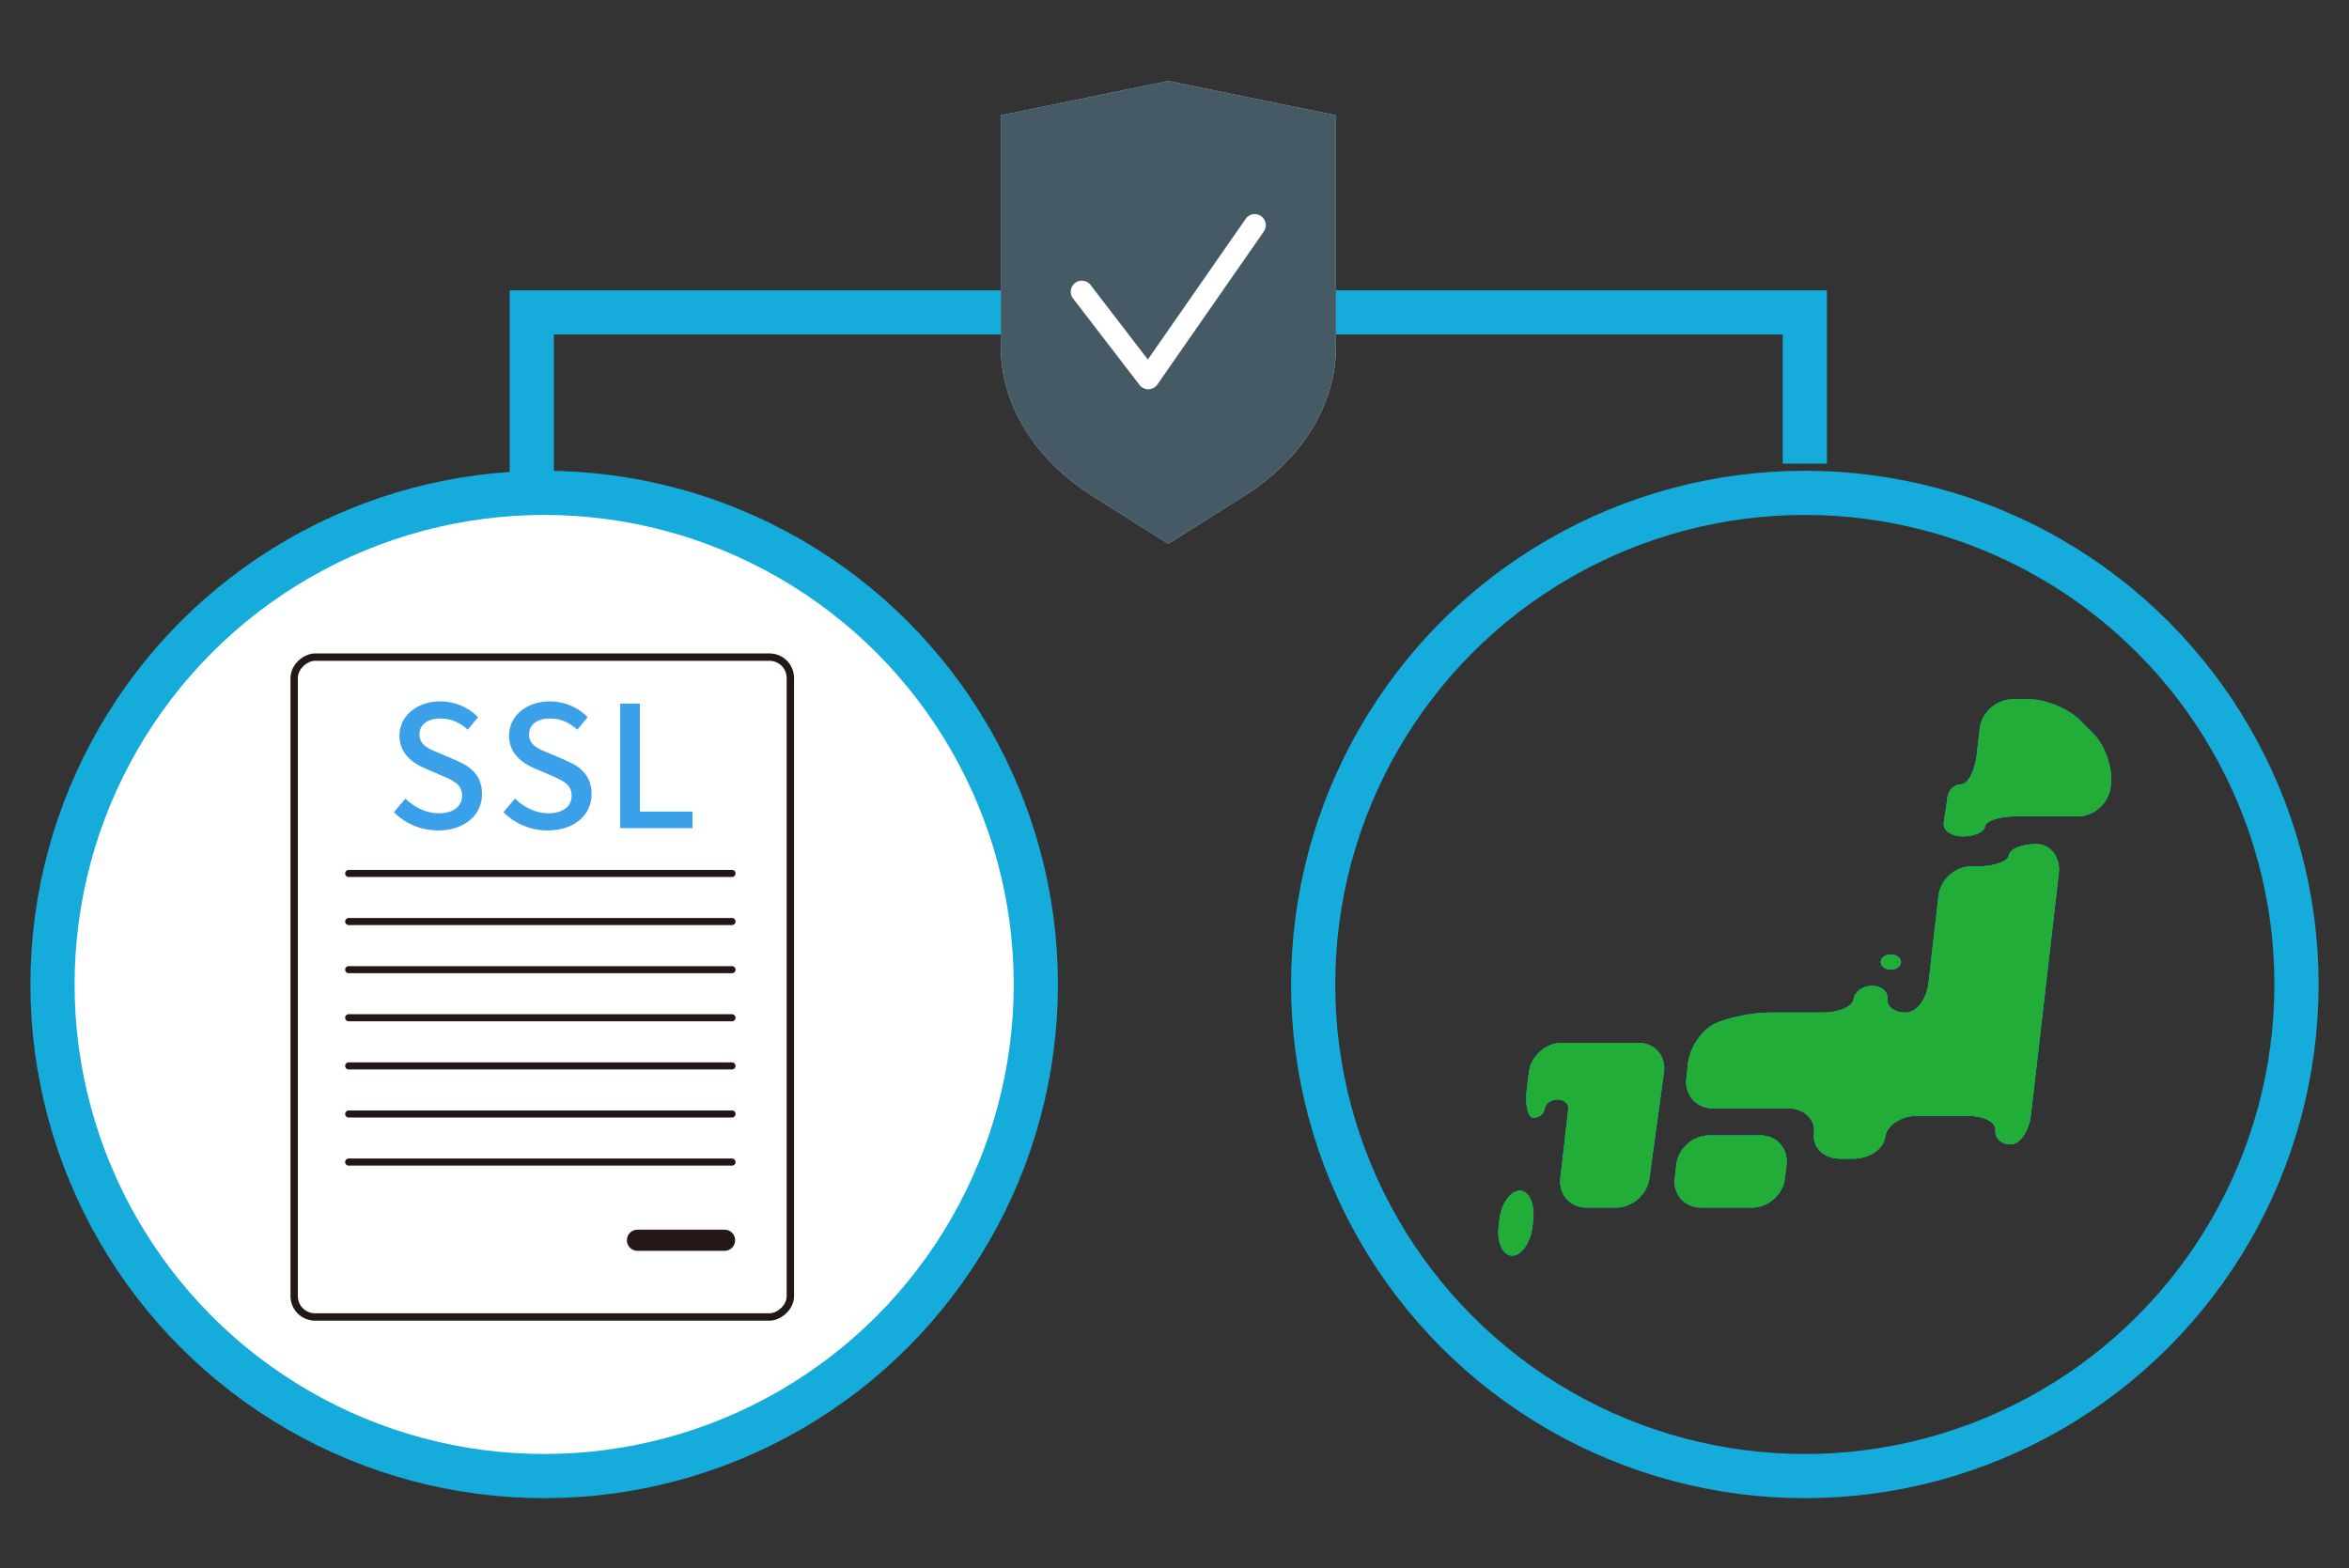
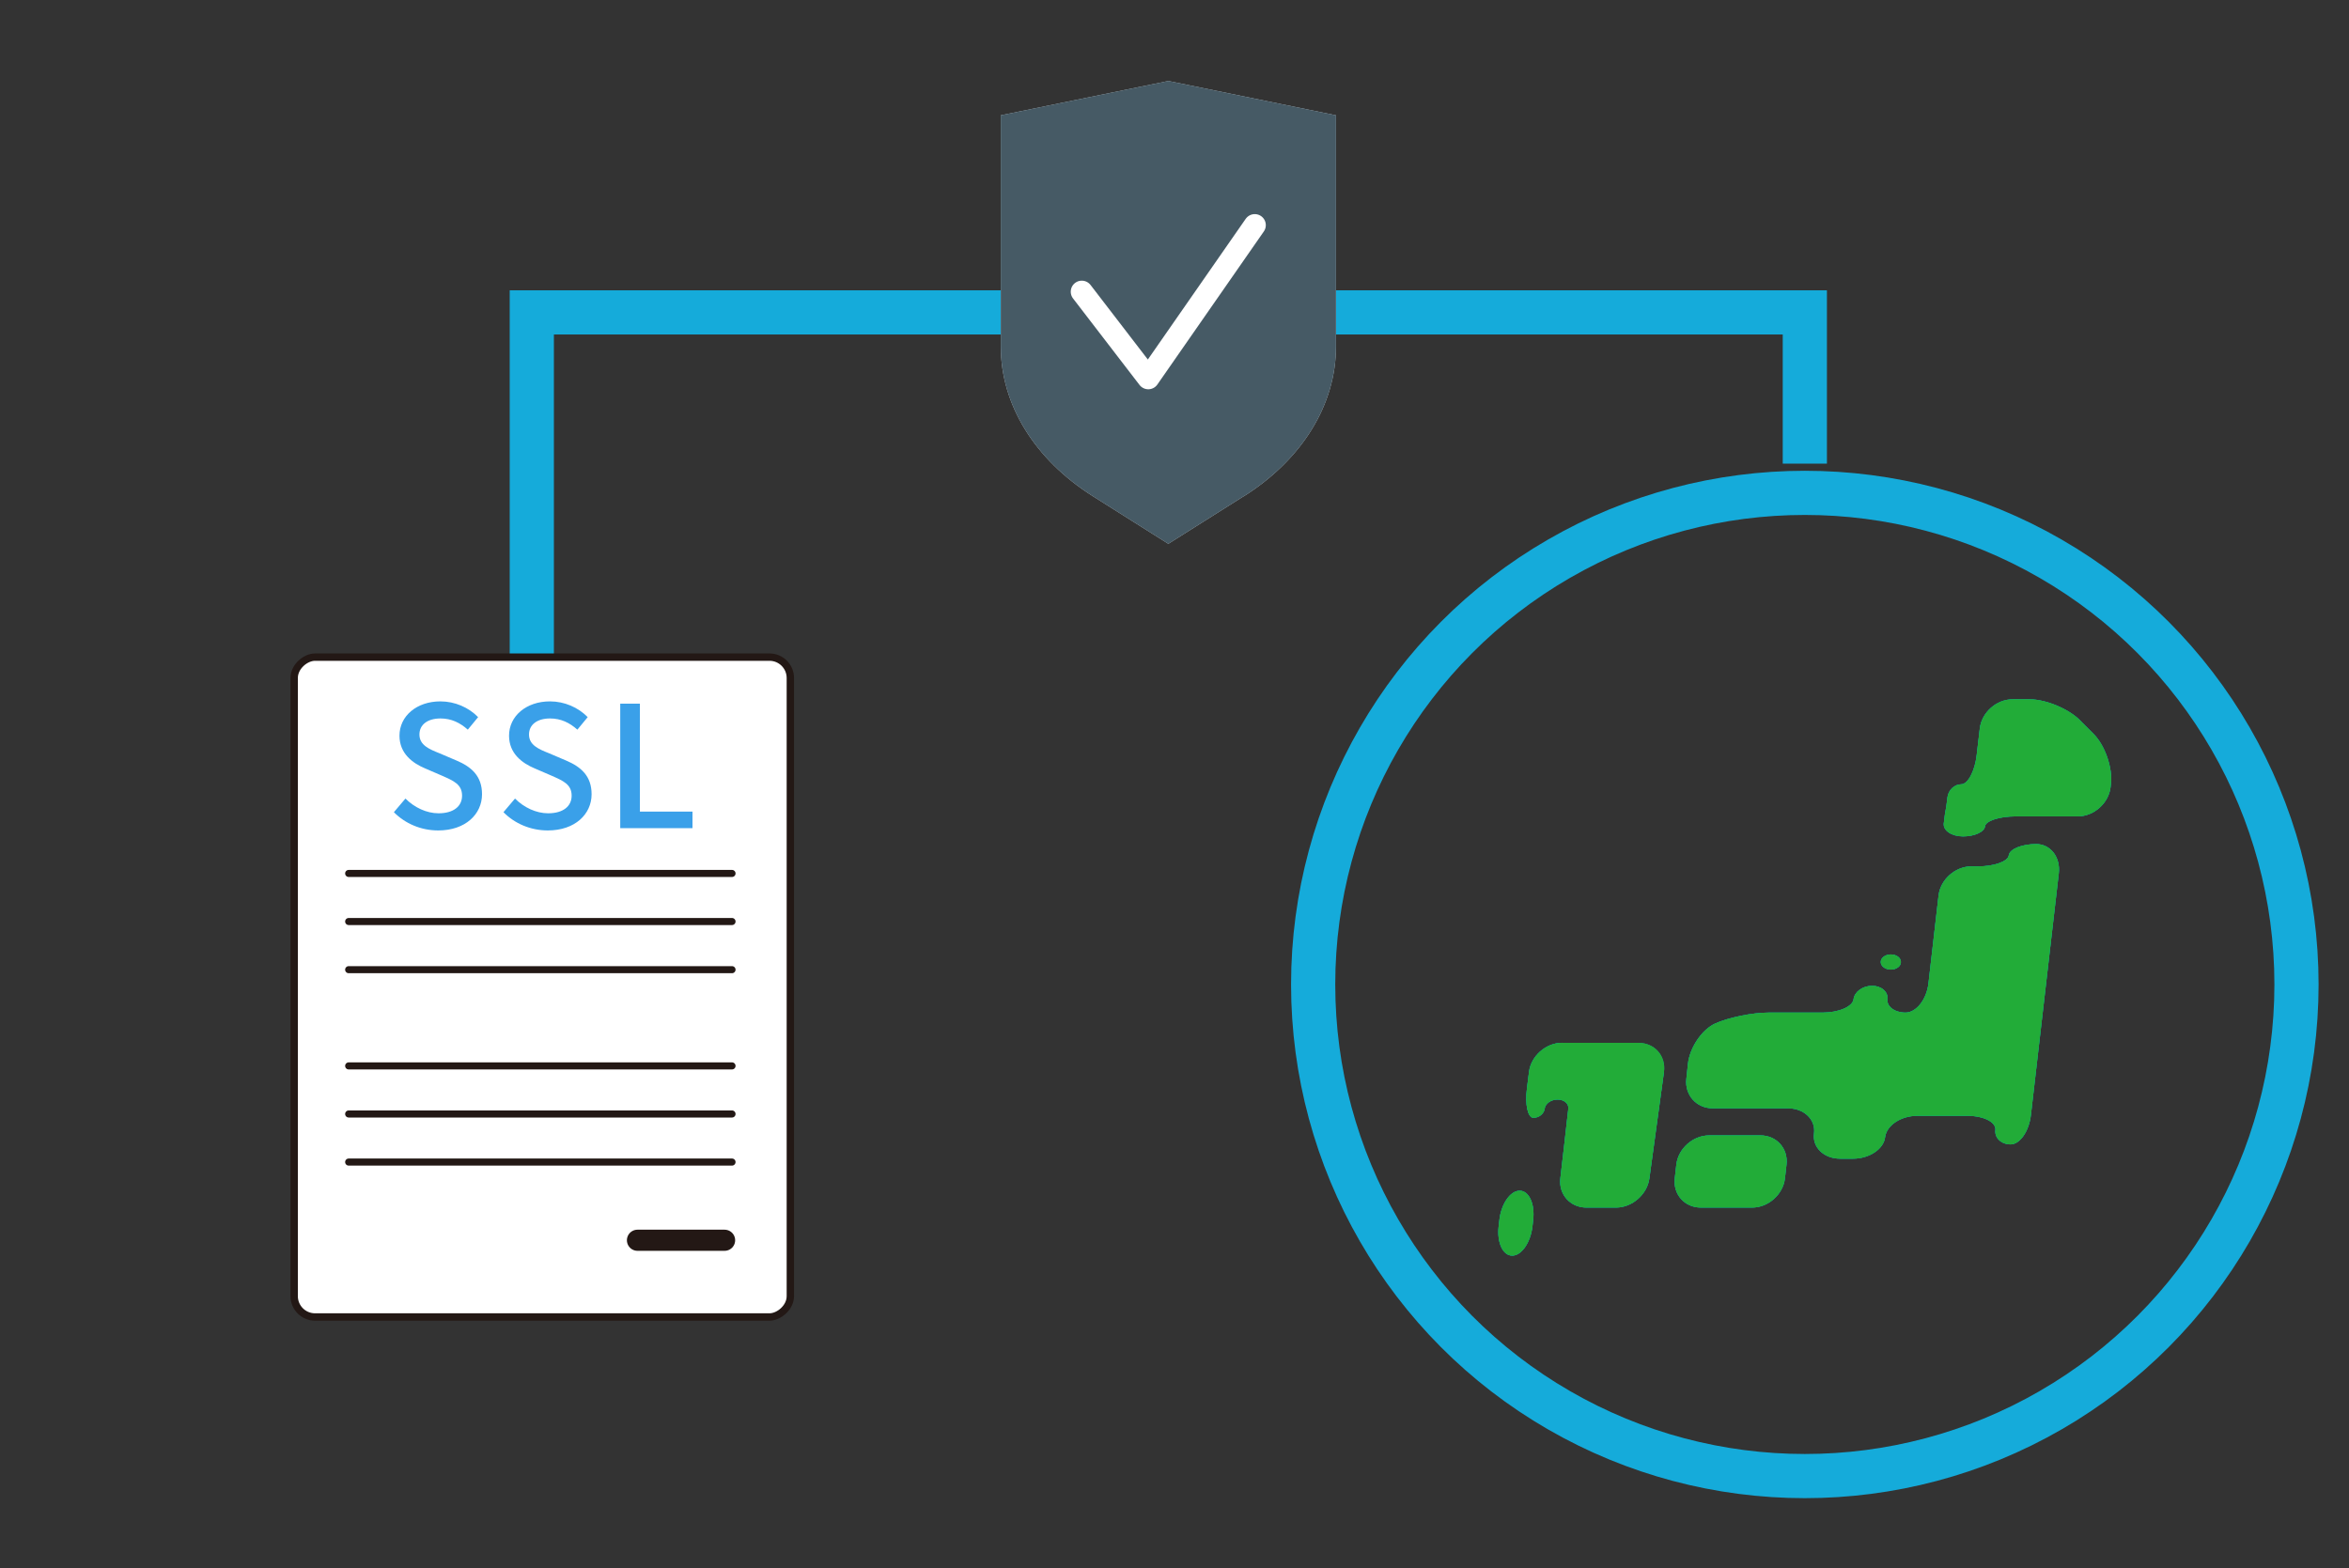
<svg xmlns="http://www.w3.org/2000/svg" id="_レイヤー_1" width="319" height="213" viewBox="0 0 319 213">
  <rect x="0" y="0" width="319" height="213" fill="#333333" stroke="none" />
  <circle cx="245.1" cy="133.71" r="66.77" fill="none" stroke="#15abda" stroke-miterlimit="10" stroke-width="6" />
  <path d="m227.44,160.04c-.25,2.19,1.34,3.97,3.54,3.97h6.96c2.2,0,4.21-1.79,4.46-3.97l.21-1.86c.25-2.19-1.34-3.97-3.54-3.97h-6.96c-2.2,0-4.21,1.79-4.46,3.97l-.21,1.86Z" fill="#00af9b" stroke-width="0" />
  <path d="m227.44,160.04c-.25,2.19,1.34,3.97,3.54,3.97h6.96c2.2,0,4.21-1.79,4.46-3.97l.21-1.86c.25-2.19-1.34-3.97-3.54-3.97h-6.96c-2.2,0-4.21,1.79-4.46,3.97l-.21,1.86Z" fill="#00af9b" stroke-width="0" />
  <path d="m203.52,166.57c-.25,2.19.57,3.97,1.84,3.97s2.5-1.79,2.75-3.97l.1-.88c.25-2.19-.57-3.97-1.84-3.97s-2.5,1.79-2.75,3.97l-.1.88Z" fill="#00af9b" stroke-width="0" />
  <path d="m203.52,166.57c-.25,2.19.57,3.97,1.84,3.97s2.5-1.79,2.75-3.97l.1-.88c.25-2.19-.57-3.97-1.84-3.97s-2.5,1.79-2.75,3.97l-.1.88Z" fill="#00af9b" stroke-width="0" />
-   <path d="m212.14,141.63c-2.2,0-4.23,1.79-4.5,3.97l-.28,2.25c-.28,2.18.12,3.97.88,3.97s1.45-.56,1.53-1.24.86-1.24,1.75-1.24,1.54.56,1.46,1.24-.14,1.24-.14,1.24-.2,1.79-.45,3.97l-.49,4.25c-.25,2.19,1.34,3.97,3.54,3.97h4.01c2.2,0,4.24-1.78,4.54-3.96l1.98-14.45c.3-2.18-1.26-3.96-3.46-3.96h-10.37Z" fill="#00af9b" stroke-width="0" />
+   <path d="m212.14,141.63c-2.2,0-4.23,1.79-4.5,3.97l-.28,2.25c-.28,2.18.12,3.97.88,3.97s1.45-.56,1.53-1.24.86-1.24,1.75-1.24,1.54.56,1.46,1.24-.14,1.24-.14,1.24-.2,1.79-.45,3.97l-.49,4.25c-.25,2.19,1.34,3.97,3.54,3.97h4.01c2.2,0,4.24-1.78,4.54-3.96l1.98-14.45h-10.37Z" fill="#00af9b" stroke-width="0" />
  <path d="m212.14,141.63c-2.2,0-4.23,1.79-4.5,3.97l-.28,2.25c-.28,2.18.12,3.97.88,3.97s1.45-.56,1.53-1.24.86-1.24,1.75-1.24,1.54.56,1.46,1.24-.14,1.24-.14,1.24-.2,1.79-.45,3.97l-.49,4.25c-.25,2.19,1.34,3.97,3.54,3.97h4.01c2.2,0,4.24-1.78,4.54-3.96l1.98-14.45c.3-2.18-1.26-3.96-3.46-3.96h-10.37Z" fill="#00af9b" stroke-width="0" />
  <path d="m272.8,116.16c-.1.83-1.97,1.51-4.17,1.51h-.91c-2.2,0-4.21,1.79-4.46,3.97l-1.37,11.92c-.25,2.19-1.66,3.97-3.12,3.97s-2.57-.82-2.45-1.82-.82-1.82-2.09-1.82-2.39.82-2.51,1.82-2.01,1.82-4.21,1.82h-7.34c-2.2,0-5.47.67-7.26,1.49s-3.45,3.28-3.68,5.47l-.22,2.06c-.23,2.19,1.38,3.98,3.58,3.98h10.22c2.2,0,3.79,1.54,3.54,3.42s1.34,3.42,3.54,3.42h1.77c2.2,0,4.15-1.31,4.34-2.91s2.14-2.91,4.34-2.91h6.86c2.2,0,3.9.87,3.78,1.94s.81,1.94,2.07,1.94,2.5-1.79,2.75-3.97l3.79-32.85c.25-2.19-1.13-3.97-3.07-3.97s-3.61.68-3.71,1.51Z" fill="#00af9b" stroke-width="0" />
  <path d="m272.8,116.16c-.1.83-1.97,1.51-4.17,1.51h-.91c-2.2,0-4.21,1.79-4.46,3.97l-1.37,11.92c-.25,2.19-1.66,3.97-3.12,3.97s-2.57-.82-2.45-1.82-.82-1.82-2.09-1.82-2.39.82-2.51,1.82-2.01,1.82-4.21,1.82h-7.34c-2.2,0-5.47.67-7.26,1.49s-3.45,3.28-3.68,5.47l-.22,2.06c-.23,2.19,1.38,3.98,3.58,3.98h10.22c2.2,0,3.79,1.54,3.54,3.42s1.34,3.42,3.54,3.42h1.77c2.2,0,4.15-1.31,4.34-2.91s2.14-2.91,4.34-2.91h6.86c2.2,0,3.9.87,3.78,1.94s.81,1.94,2.07,1.94,2.5-1.79,2.75-3.97l3.79-32.85c.25-2.19-1.13-3.97-3.07-3.97s-3.61.68-3.71,1.51Z" fill="#00af9b" stroke-width="0" />
  <path d="m282.45,97.81c-1.56-1.56-4.63-2.83-6.83-2.83h-2.3c-2.2,0-4.21,1.79-4.46,3.97l-.42,3.6c-.25,2.19-1.2,3.97-2.11,3.97s-1.75.8-1.86,1.77-.23,1.77-.25,1.77-.14.79-.25,1.77,1.07,1.77,2.62,1.77,2.9-.61,2.98-1.36,1.96-1.36,4.16-1.36h8.43c2.2,0,4.21-1.79,4.46-3.97l.05-.44c.25-2.19-.81-5.25-2.37-6.8l-1.86-1.86Z" fill="#00af9b" stroke-width="0" />
  <path d="m282.45,97.81c-1.56-1.56-4.63-2.83-6.83-2.83h-2.3c-2.2,0-4.21,1.79-4.46,3.97l-.42,3.6c-.25,2.19-1.2,3.97-2.11,3.97s-1.75.8-1.86,1.77-.23,1.77-.25,1.77-.14.79-.25,1.77,1.07,1.77,2.62,1.77,2.9-.61,2.98-1.36,1.96-1.36,4.16-1.36h8.43c2.2,0,4.21-1.79,4.46-3.97l.05-.44c.25-2.19-.81-5.25-2.37-6.8l-1.86-1.86Z" fill="#00af9b" stroke-width="0" />
  <ellipse cx="256.78" cy="130.66" rx="1.37" ry="1.03" fill="#00af9b" stroke-width="0" />
  <ellipse cx="256.78" cy="130.66" rx="1.37" ry="1.03" fill="#00af9b" stroke-width="0" />
  <path d="m227.44,160.04c-.25,2.19,1.34,3.97,3.54,3.97h6.96c2.2,0,4.21-1.79,4.46-3.97l.21-1.86c.25-2.19-1.34-3.97-3.54-3.97h-6.96c-2.2,0-4.21,1.79-4.46,3.97l-.21,1.86Z" fill="#22ac38" stroke-width="0" />
  <path d="m203.52,166.57c-.25,2.19.57,3.97,1.84,3.97s2.5-1.79,2.75-3.97l.1-.88c.25-2.19-.57-3.97-1.84-3.97s-2.5,1.79-2.75,3.97l-.1.88Z" fill="#22ac38" stroke-width="0" />
  <path d="m212.14,141.63c-2.2,0-4.23,1.79-4.5,3.97l-.28,2.25c-.28,2.18.12,3.97.88,3.97s1.45-.56,1.53-1.24.86-1.24,1.75-1.24,1.54.56,1.46,1.24-.14,1.24-.14,1.24-.2,1.79-.45,3.97l-.49,4.25c-.25,2.19,1.34,3.97,3.54,3.97h4.01c2.2,0,4.24-1.78,4.54-3.96l1.98-14.45c.3-2.18-1.26-3.96-3.46-3.96h-10.37Z" fill="#22ac38" stroke-width="0" />
  <path d="m272.8,116.16c-.1.83-1.97,1.51-4.17,1.51h-.91c-2.2,0-4.21,1.79-4.46,3.97l-1.37,11.92c-.25,2.19-1.66,3.97-3.12,3.97s-2.57-.82-2.45-1.82-.82-1.82-2.09-1.82-2.39.82-2.51,1.82-2.01,1.82-4.21,1.82h-7.34c-2.2,0-5.47.67-7.26,1.49s-3.45,3.28-3.68,5.47l-.22,2.06c-.23,2.19,1.38,3.98,3.58,3.98h10.22c2.2,0,3.79,1.54,3.54,3.42s1.34,3.42,3.54,3.42h1.77c2.2,0,4.15-1.31,4.34-2.91s2.14-2.91,4.34-2.91h6.86c2.2,0,3.9.87,3.78,1.94s.81,1.94,2.07,1.94,2.5-1.79,2.75-3.97l3.79-32.85c.25-2.19-1.13-3.97-3.07-3.97s-3.61.68-3.71,1.51Z" fill="#22ac38" stroke-width="0" />
  <path d="m282.45,97.81c-1.56-1.56-4.63-2.83-6.83-2.83h-2.3c-2.2,0-4.21,1.79-4.46,3.97l-.42,3.6c-.25,2.19-1.2,3.97-2.11,3.97s-1.75.8-1.86,1.77-.23,1.77-.25,1.77-.14.79-.25,1.77,1.07,1.77,2.62,1.77,2.9-.61,2.98-1.36,1.96-1.36,4.16-1.36h8.43c2.2,0,4.21-1.79,4.46-3.97l.05-.44c.25-2.19-.81-5.25-2.37-6.8l-1.86-1.86Z" fill="#22ac38" stroke-width="0" />
  <ellipse cx="256.78" cy="130.66" rx="1.37" ry="1.03" fill="#22ac38" stroke-width="0" />
  <polyline points="72.22 98.41 72.22 42.43 160.86 42.43 245.1 42.43 245.1 62.97" fill="none" stroke="#15abda" stroke-miterlimit="10" stroke-width="6" />
  <path d="m168.9,67.4l-10.24,6.46-10.24-6.46c-7.92-5-12.51-12.45-12.51-20.32V15.66l22.76-4.66,22.76,4.66v31.42c0,7.87-4.59,15.32-12.51,20.32Z" fill="#c9d2d7" stroke-width="0" />
  <path d="m168.9,67.4l-10.24,6.46-10.24-6.46c-7.92-5-12.51-12.45-12.51-20.32V15.66l22.76-4.66,22.76,4.66v31.42c0,7.87-4.59,15.32-12.51,20.32Z" fill="#465a65" stroke-width="0" />
-   <circle cx="73.9" cy="133.71" r="66.77" fill="#fff" stroke="#15abda" stroke-miterlimit="10" stroke-width="6" />
  <polyline points="146.91 39.62 155.94 51.37 170.4 30.58" fill="none" stroke="#fff" stroke-linecap="round" stroke-linejoin="round" stroke-width="3" />
  <rect x="28.83" y="100.37" width="89.62" height="67.38" rx="2.83" ry="2.83" transform="translate(-60.42 207.7) rotate(-90)" fill="#fff" stroke="#231815" stroke-miterlimit="10" />
  <line x1="47.35" y1="118.63" x2="99.41" y2="118.63" fill="none" stroke="#231815" stroke-linecap="round" stroke-miterlimit="10" stroke-width=".96" />
  <line x1="47.35" y1="125.16" x2="99.41" y2="125.16" fill="none" stroke="#231815" stroke-linecap="round" stroke-miterlimit="10" stroke-width=".96" />
  <line x1="47.35" y1="131.7" x2="99.41" y2="131.7" fill="none" stroke="#231815" stroke-linecap="round" stroke-miterlimit="10" stroke-width=".96" />
-   <line x1="47.35" y1="138.23" x2="99.41" y2="138.23" fill="none" stroke="#231815" stroke-linecap="round" stroke-miterlimit="10" stroke-width=".96" />
  <line x1="47.35" y1="144.77" x2="99.41" y2="144.77" fill="none" stroke="#231815" stroke-linecap="round" stroke-miterlimit="10" stroke-width=".96" />
  <line x1="47.35" y1="151.3" x2="99.41" y2="151.3" fill="none" stroke="#231815" stroke-linecap="round" stroke-miterlimit="10" stroke-width=".96" />
  <line x1="47.35" y1="157.83" x2="99.41" y2="157.83" fill="none" stroke="#231815" stroke-linecap="round" stroke-miterlimit="10" stroke-width=".96" />
  <line x1="86.57" y1="168.45" x2="98.4" y2="168.45" fill="none" stroke="#231815" stroke-linecap="round" stroke-miterlimit="10" stroke-width="2.87" />
  <path d="m53.5,110.3l1.56-1.84c1.22,1.22,2.87,2,4.5,2,2.04,0,3.19-.96,3.19-2.39,0-1.54-1.15-2.02-2.71-2.71l-2.34-1.01c-1.63-.69-3.45-1.98-3.45-4.43,0-2.67,2.34-4.66,5.56-4.66,1.98,0,3.84.83,5.12,2.14l-1.4,1.7c-1.06-.94-2.23-1.52-3.72-1.52-1.72,0-2.85.83-2.85,2.18,0,1.45,1.35,2,2.73,2.55l2.32.99c2,.85,3.45,2.09,3.45,4.57,0,2.71-2.25,4.92-5.95,4.92-2.32,0-4.48-.92-6.02-2.48Z" fill="#3aa0e9" stroke-width="0" />
  <path d="m68.38,110.3l1.56-1.84c1.22,1.22,2.87,2,4.5,2,2.04,0,3.19-.96,3.19-2.39,0-1.54-1.15-2.02-2.71-2.71l-2.34-1.01c-1.63-.69-3.45-1.98-3.45-4.43,0-2.67,2.34-4.66,5.56-4.66,1.98,0,3.84.83,5.12,2.14l-1.4,1.7c-1.06-.94-2.23-1.52-3.72-1.52-1.72,0-2.85.83-2.85,2.18,0,1.45,1.35,2,2.73,2.55l2.32.99c2,.85,3.45,2.09,3.45,4.57,0,2.71-2.25,4.92-5.95,4.92-2.32,0-4.48-.92-6.02-2.48Z" fill="#3aa0e9" stroke-width="0" />
  <path d="m84.24,95.57h2.66v14.66h7.14v2.25h-9.81v-16.91Z" fill="#3aa0e9" stroke-width="0" />
</svg>